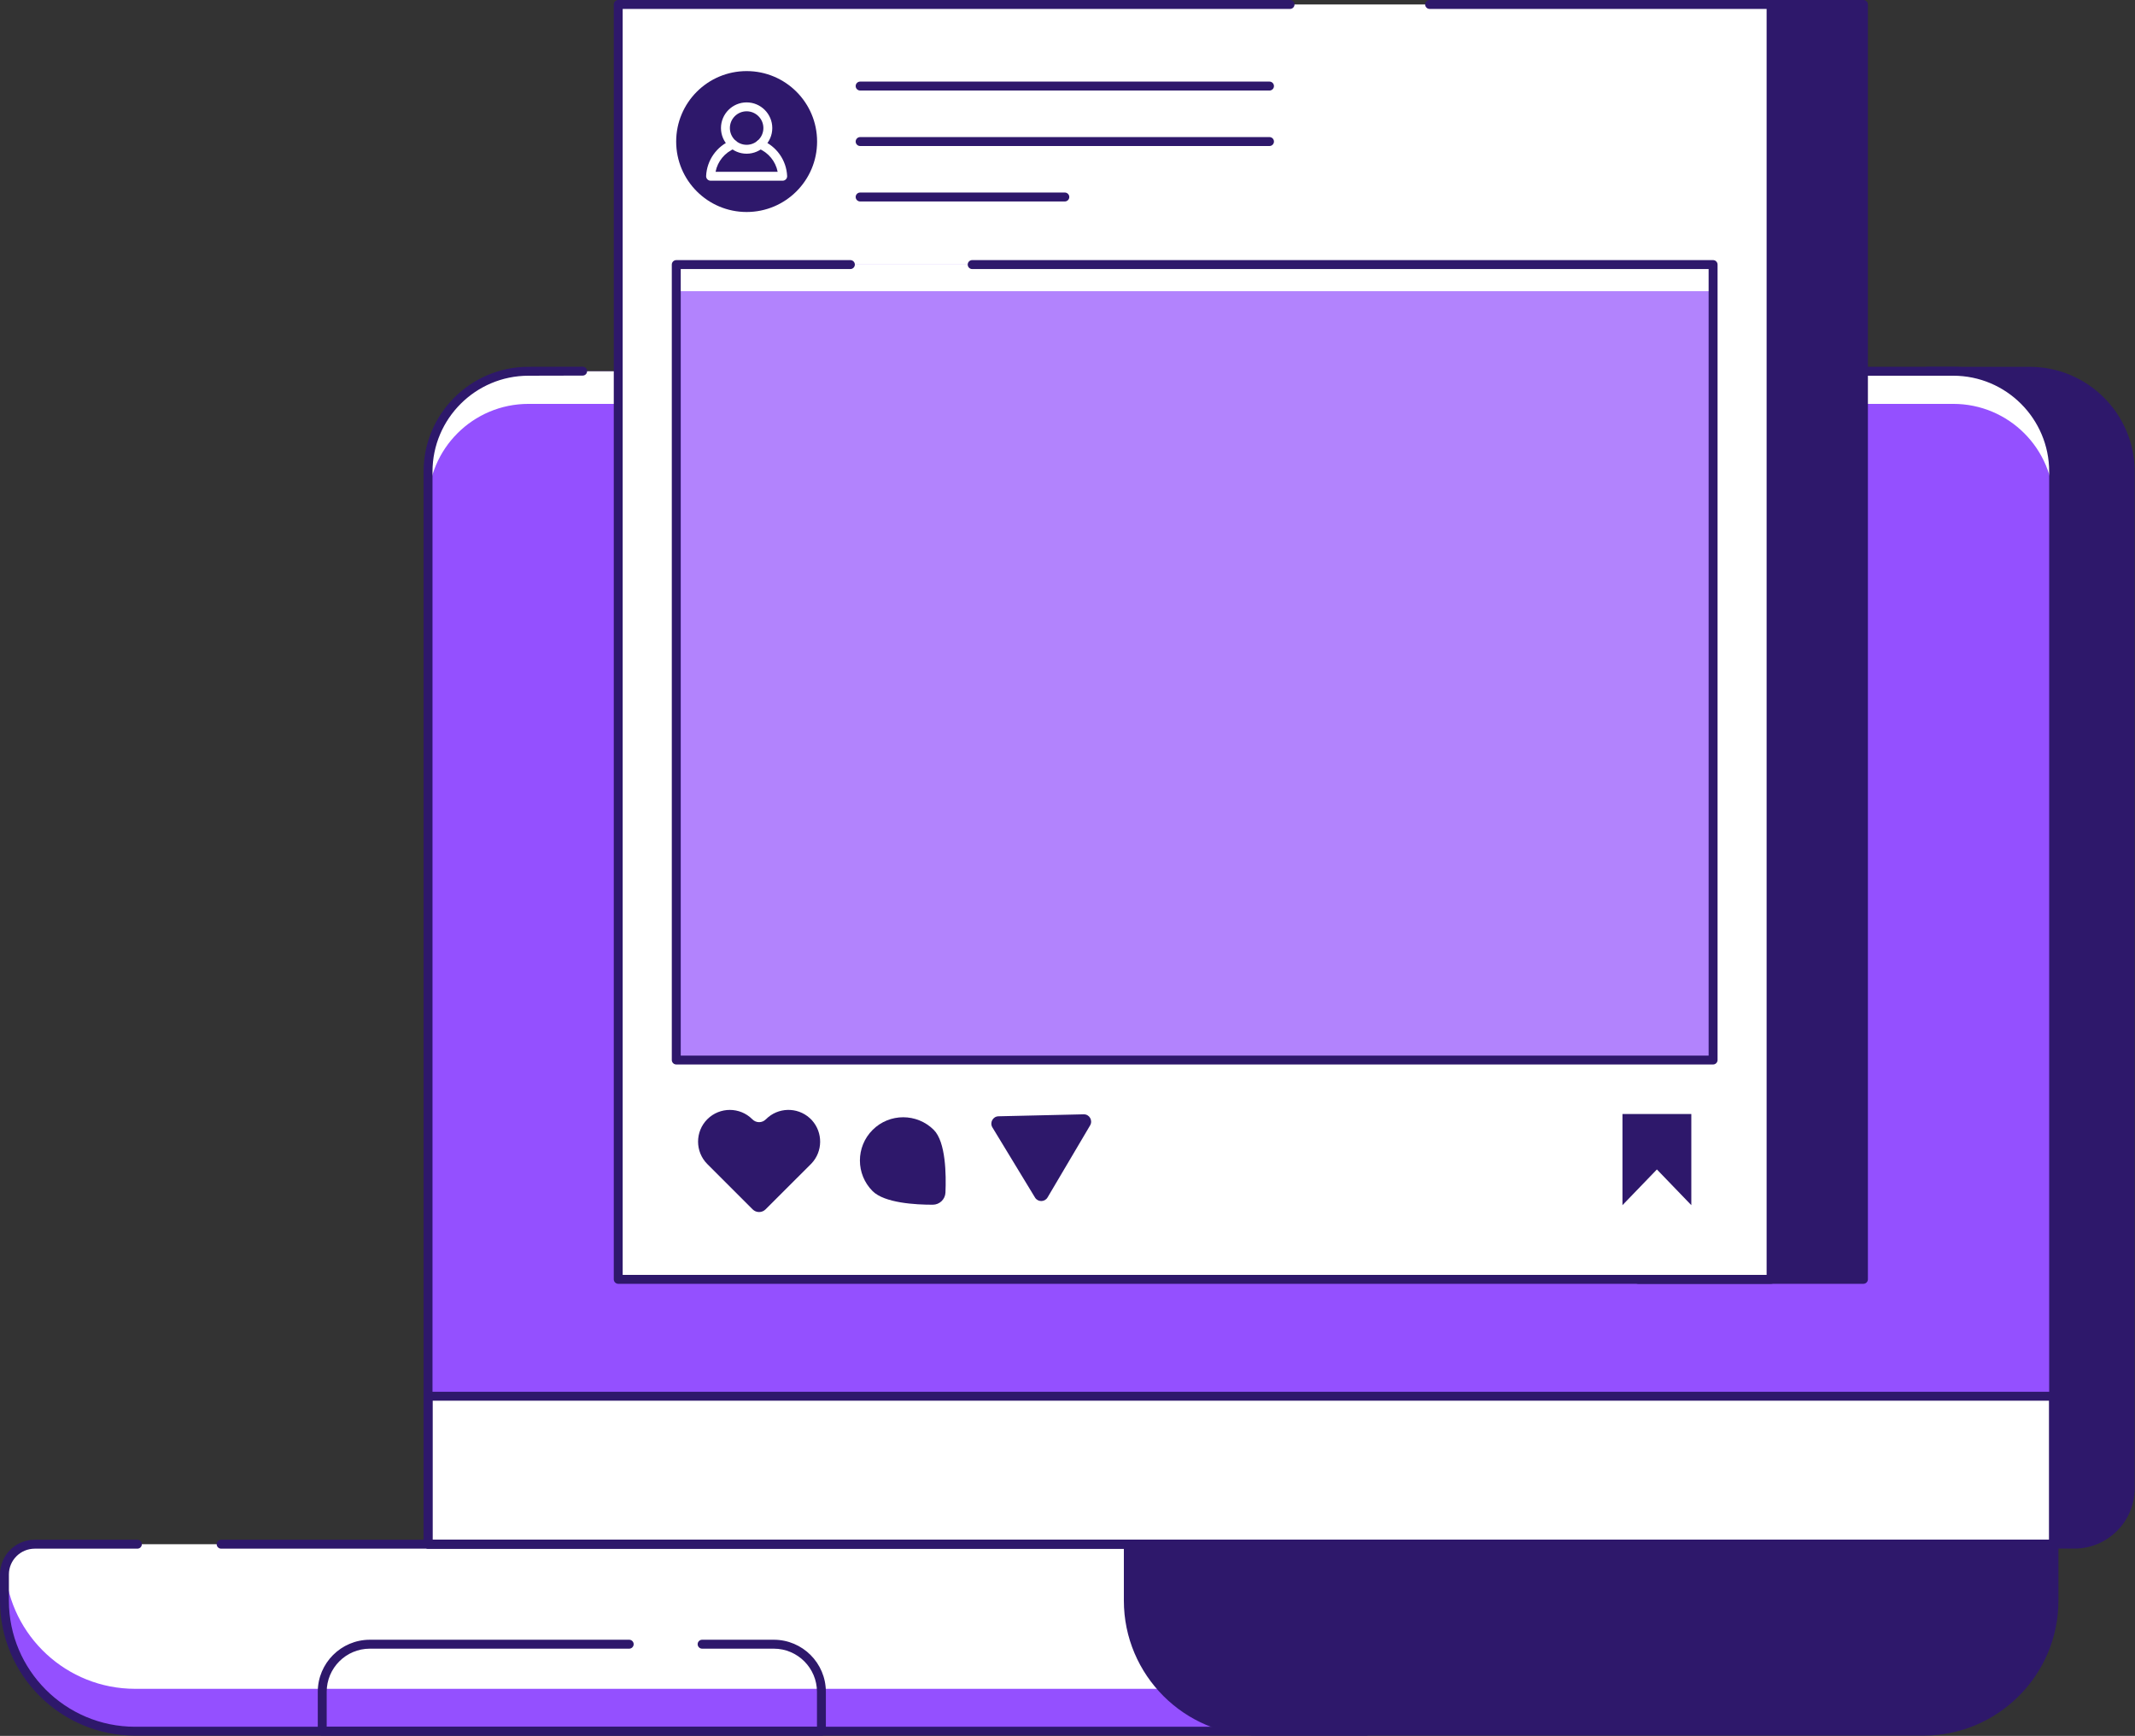
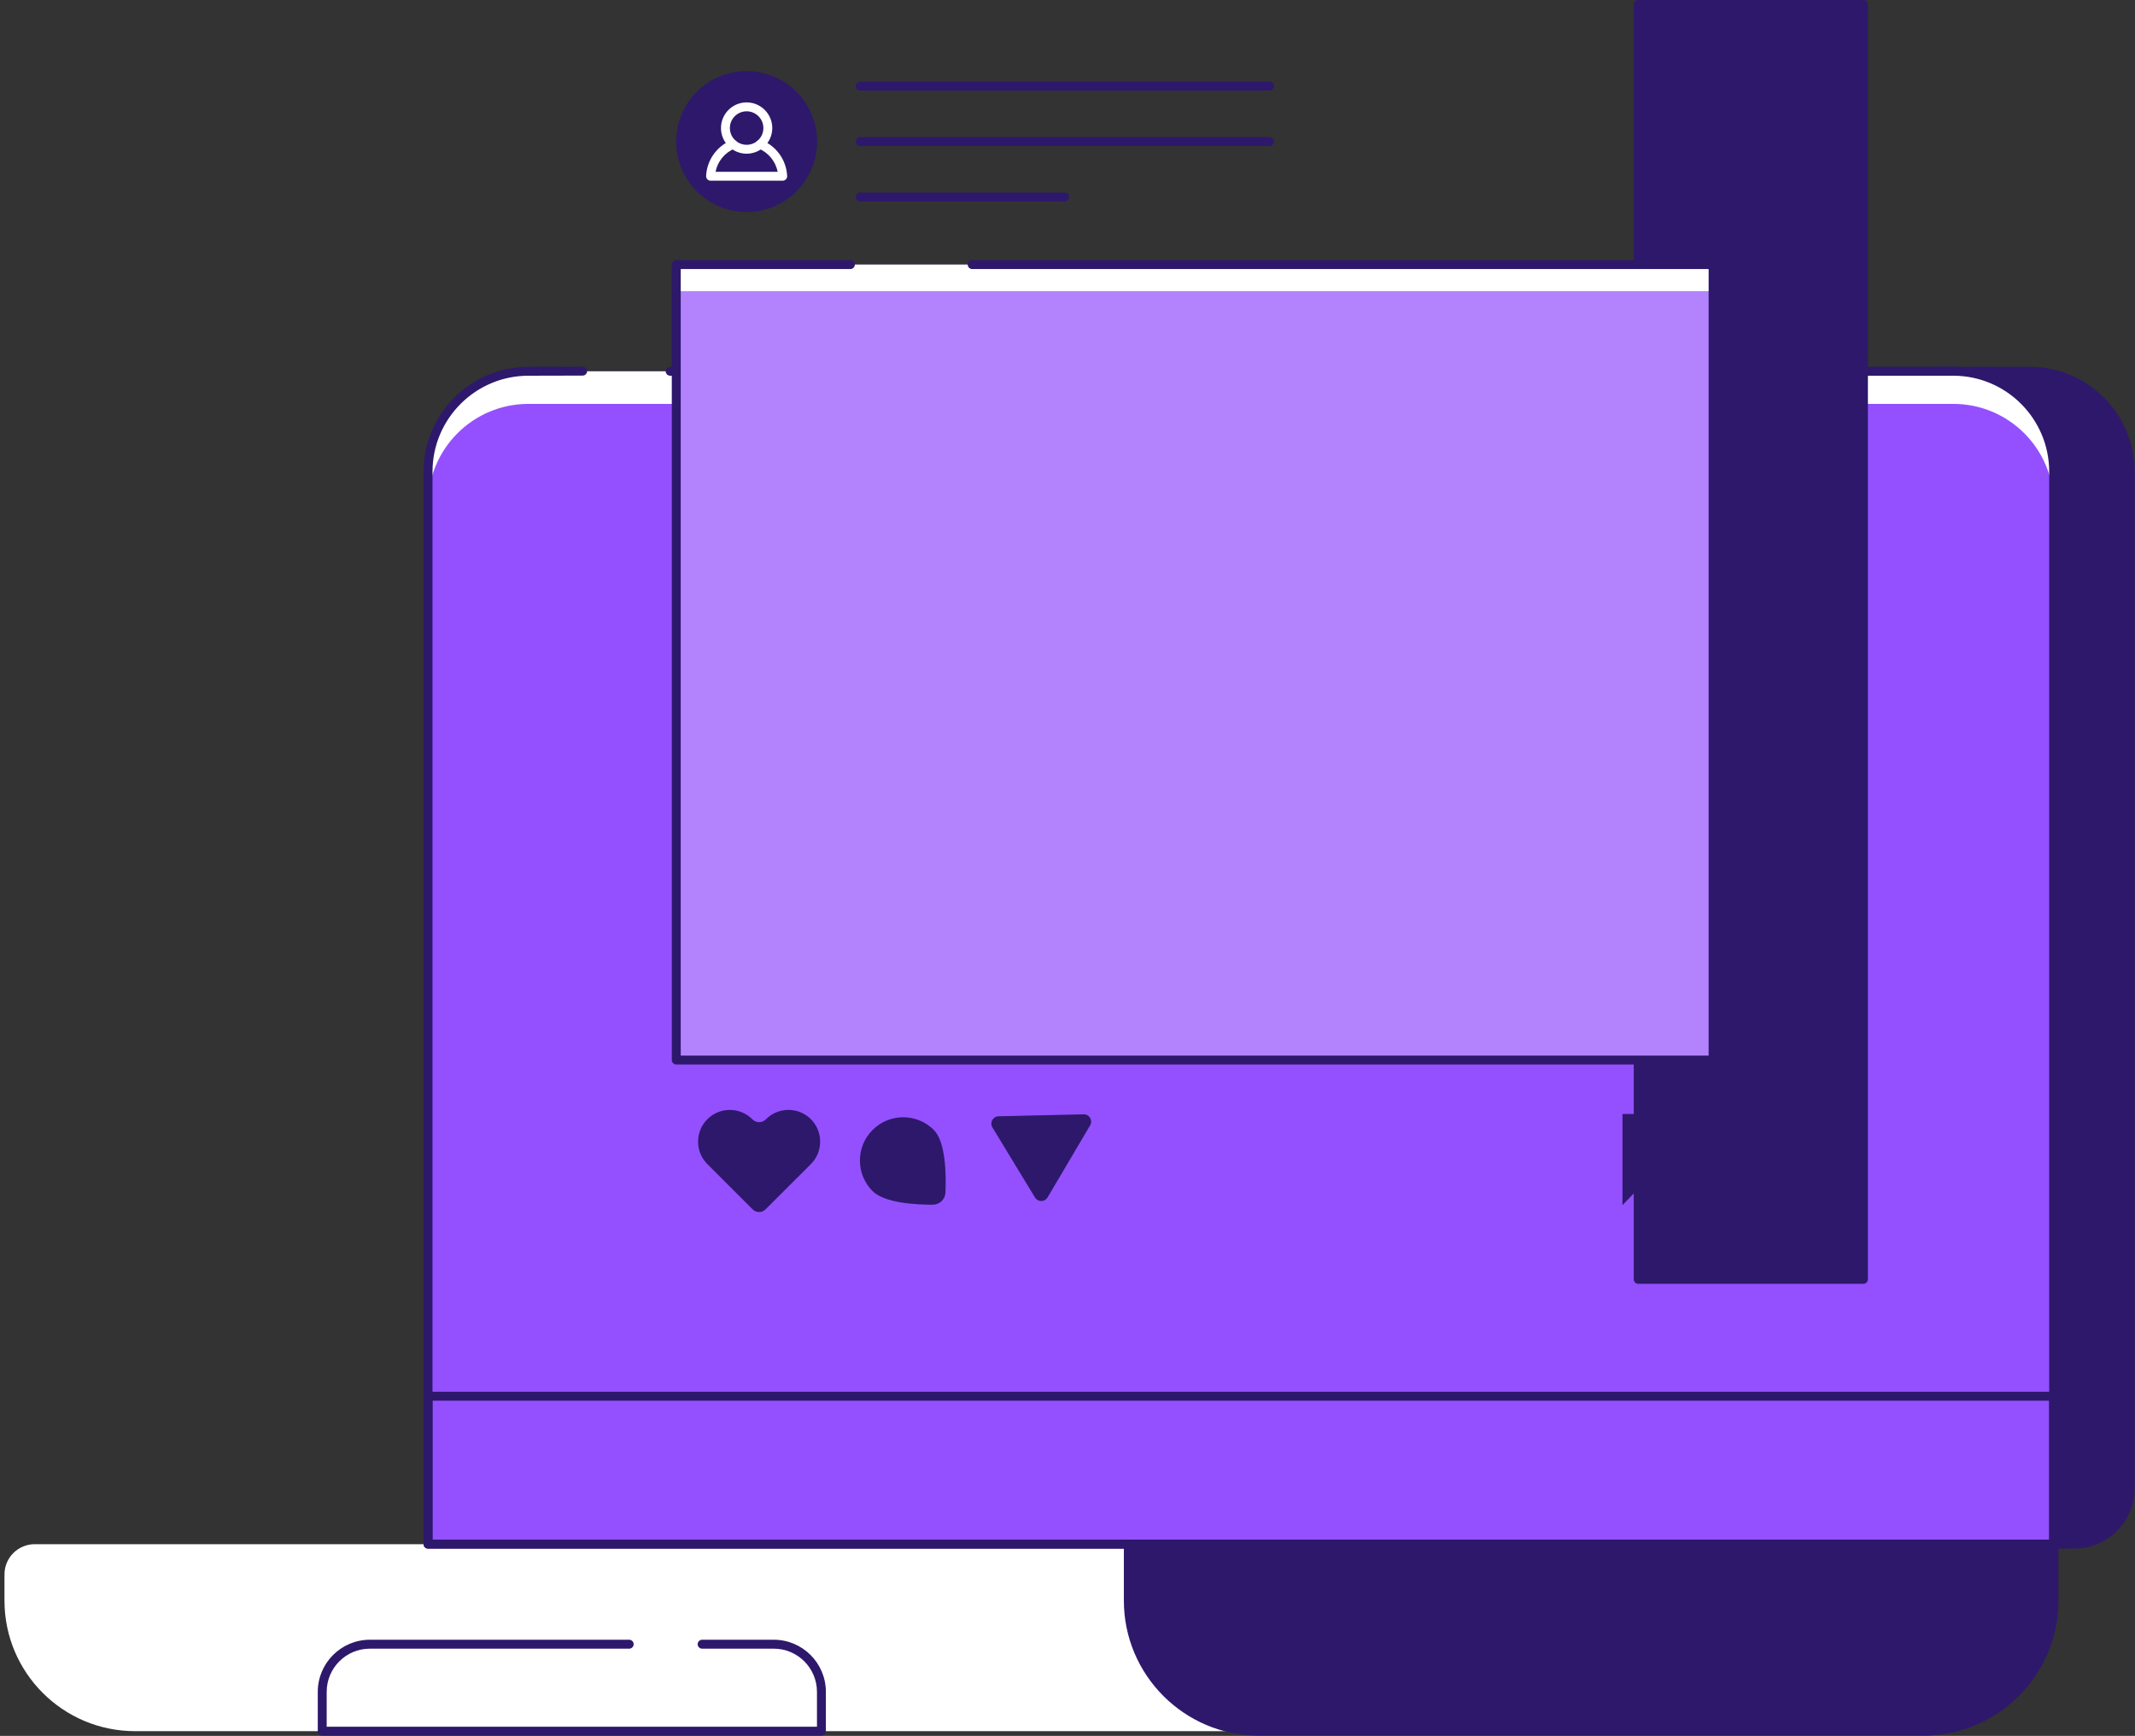
<svg xmlns="http://www.w3.org/2000/svg" viewBox="0 0 268.639 218.441" fill="none">
  <rect x="0" y="0" width="268.639" height="218.441" fill="#333333" stroke="none" />
  <path d="M268.044 59.353V187.283C268.044 191.166 264.893 194.318 261.01 194.318H249.514L242.507 46.725H255.412C262.394 46.721 268.044 52.371 268.044 59.353Z" fill="#2E186B" />
  <path d="M261.007 194.876H249.512C249.211 194.876 248.966 194.64 248.95 194.342L241.944 46.75C241.936 46.597 241.992 46.449 242.096 46.337C242.201 46.224 242.349 46.164 242.502 46.164H255.407C262.681 46.164 268.601 52.082 268.601 59.358V187.284C268.604 191.468 265.195 194.876 261.007 194.876ZM250.052 193.756H261.012C264.581 193.756 267.484 190.853 267.484 187.284V59.358C267.484 52.701 262.069 47.288 255.414 47.288H243.1L250.052 193.756Z" fill="#2E186B" />
  <path d="M171.894 217.848H16.998C7.924 217.848 0.564 210.488 0.564 201.422V198.121C0.564 196.021 2.274 194.319 4.37 194.319H152.826L171.894 217.848Z" fill="white" />
-   <path d="M171.894 217.848H16.998C7.924 217.848 0.564 210.488 0.564 201.422V198.121C0.564 197.9 0.584 197.675 0.628 197.466C1.323 205.89 8.39 212.519 16.998 212.519H167.574L171.894 217.848Z" fill="#9450FF" />
  <path d="M258.403 59.354V194.314H53.858V59.354C53.858 52.371 59.507 46.722 66.49 46.722H245.77C252.753 46.722 258.403 52.371 258.403 59.354Z" fill="#9450FF" />
  <path d="M258.408 59.358V63.458C258.408 56.475 252.753 50.825 245.776 50.825H66.495C59.513 50.825 53.863 56.479 53.863 63.458V59.358C53.863 52.375 59.517 46.726 66.495 46.726H245.776C252.753 46.722 258.408 52.375 258.408 59.358Z" fill="white" />
-   <path d="M258.408 175.7H53.863V194.314H258.408V175.7Z" fill="white" />
-   <path d="M171.892 218.409H16.997C7.625 218.409 0 210.788 0 201.421V198.12C0 195.715 1.959 193.76 4.369 193.76H17.286C17.595 193.76 17.848 194.013 17.848 194.322C17.848 194.631 17.595 194.884 17.286 194.884H4.369C2.578 194.884 1.12 196.338 1.12 198.124V201.425C1.12 210.174 8.239 217.293 16.993 217.293H170.712L152.555 194.884H27.826C27.516 194.884 27.263 194.631 27.263 194.322C27.263 194.013 27.516 193.76 27.826 193.76H152.824C152.993 193.76 153.153 193.836 153.258 193.969L172.326 217.498C172.463 217.666 172.491 217.895 172.398 218.092C172.306 218.285 172.109 218.409 171.892 218.409Z" fill="#2E186B" />
  <path d="M258.403 194.877H53.858C53.549 194.877 53.296 194.624 53.296 194.315V59.354C53.296 52.079 59.215 46.16 66.491 46.16L73.312 46.144C73.622 46.144 73.871 46.393 73.875 46.702C73.875 47.012 73.626 47.264 73.316 47.264L66.495 47.28C59.837 47.28 54.421 52.697 54.421 59.35V193.753H257.841V59.35C257.841 52.693 252.426 47.28 245.771 47.28H84.322C84.013 47.28 83.76 47.028 83.76 46.718C83.76 46.409 84.013 46.156 84.322 46.156H245.771C253.048 46.156 258.965 52.075 258.965 59.35V194.311C258.965 194.624 258.713 194.877 258.403 194.877Z" fill="#2E186B" />
  <path d="M258.403 194.877H53.858C53.549 194.877 53.296 194.624 53.296 194.315V175.7C53.296 175.39 53.549 175.137 53.858 175.137H258.403C258.713 175.137 258.965 175.39 258.965 175.7V194.314C258.965 194.623 258.713 194.877 258.403 194.877ZM54.421 193.756H257.841V176.262H54.421V193.756Z" fill="#2E186B" />
  <path d="M103.358 218.409H40.547C40.238 218.409 39.985 218.157 39.985 217.847V212.901C39.985 209.283 42.925 206.344 46.534 206.344H79.17C79.479 206.344 79.732 206.597 79.732 206.906C79.732 207.215 79.479 207.468 79.17 207.468H46.534C43.539 207.468 41.106 209.905 41.106 212.905V217.293H102.796V212.905C102.796 209.905 100.359 207.468 97.367 207.468H88.345C88.036 207.468 87.783 207.215 87.783 206.906C87.783 206.597 88.036 206.344 88.345 206.344H97.367C100.981 206.344 103.916 209.287 103.916 212.901V217.847C103.92 218.157 103.667 218.409 103.358 218.409Z" fill="#2E186B" />
  <path d="M258.441 194.314V201.417C258.441 210.487 251.086 217.847 242.011 217.847H158.397C149.327 217.847 141.967 210.491 141.967 201.417V194.314H258.441Z" fill="#2E186B" />
  <path d="M242.013 218.41H158.4C149.032 218.41 141.411 210.789 141.411 201.421V194.318C141.411 194.009 141.664 193.756 141.973 193.756H258.443C258.753 193.756 259.005 194.009 259.005 194.318V201.421C259.005 210.785 251.384 218.41 242.013 218.41ZM142.535 194.876V201.417C142.535 210.166 149.654 217.285 158.404 217.285H242.017C250.766 217.285 257.886 210.166 257.886 201.417V194.876H142.535Z" fill="#2E186B" />
  <path d="M234.469 0.563H206.13V160.992H234.469V0.563Z" fill="#2E186B" />
  <path d="M234.47 161.553H206.131C205.821 161.553 205.568 161.3 205.568 160.991V0.562C205.568 0.253 205.821 0 206.131 0H234.47C234.779 0 235.032 0.253 235.032 0.562V160.991C235.028 161.3 234.779 161.553 234.47 161.553ZM206.693 160.429H233.912V1.12H206.693V160.429Z" fill="#2E186B" />
-   <path d="M222.853 0.563H77.794V160.992H222.853V0.563Z" fill="white" />
  <path d="M215.555 133.391V33.295H85.096V133.391H215.555Z" fill="#B283FD" />
  <path d="M215.551 33.295H85.096L85.096 36.644H215.551V33.295Z" fill="white" />
-   <path d="M222.85 161.553H77.791C77.482 161.553 77.229 161.3 77.229 160.991V0.562C77.229 0.253 77.482 0 77.791 0H162.32C162.629 0 162.882 0.253 162.882 0.562C162.882 0.871 162.629 1.124 162.32 1.124H78.349V160.433H222.287V1.124H179.886C179.577 1.124 179.324 0.871 179.324 0.562C179.324 0.253 179.573 0 179.886 0H222.85C223.159 0 223.412 0.253 223.412 0.562V160.991C223.412 161.3 223.163 161.553 222.85 161.553Z" fill="#2E186B" />
  <path d="M215.552 133.953H85.093C84.783 133.953 84.53 133.7 84.53 133.391V33.295C84.53 32.986 84.783 32.732 85.093 32.732H107C107.309 32.732 107.562 32.986 107.562 33.295C107.562 33.604 107.309 33.857 107 33.857H85.655V132.833H214.99V33.857H122.326C122.017 33.857 121.764 33.604 121.764 33.295C121.764 32.986 122.017 32.732 122.326 32.732H215.552C215.861 32.732 216.114 32.986 216.114 33.295V133.391C216.114 133.7 215.861 133.953 215.552 133.953Z" fill="#2E186B" />
  <path d="M159.735 11.392H108.228C107.919 11.392 107.666 11.139 107.666 10.83C107.666 10.521 107.919 10.268 108.228 10.268H159.735C160.045 10.268 160.297 10.521 160.297 10.83C160.297 11.143 160.045 11.392 159.735 11.392Z" fill="#2E186B" />
  <path d="M159.735 18.375H108.228C107.919 18.375 107.666 18.122 107.666 17.812C107.666 17.503 107.919 17.25 108.228 17.25H159.735C160.045 17.25 160.297 17.503 160.297 17.812C160.297 18.122 160.045 18.375 159.735 18.375Z" fill="#2E186B" />
  <path d="M133.982 25.353H108.228C107.919 25.353 107.666 25.1 107.666 24.79C107.666 24.481 107.919 24.228 108.228 24.228H133.982C134.291 24.228 134.544 24.481 134.544 24.79C134.544 25.1 134.291 25.353 133.982 25.353Z" fill="#2E186B" />
  <path d="M118.963 150.074C118.927 150.93 118.216 151.6 117.365 151.6C115.201 151.604 111.298 151.387 109.796 149.89C107.668 147.761 107.668 144.316 109.796 142.188C111.924 140.064 115.369 140.064 117.497 142.188C119.011 143.706 119.06 147.834 118.963 150.074Z" fill="#2E186B" />
  <path d="M137.168 141.614L131.808 150.688C131.455 151.286 130.591 151.291 130.23 150.696L124.87 141.871C124.504 141.265 124.93 140.49 125.637 140.473L136.349 140.225C137.076 140.205 137.53 140.987 137.168 141.614Z" fill="#2E186B" />
  <path d="M212.813 151.657L208.481 147.163L204.148 151.657V140.185H212.813V151.657Z" fill="#2E186B" />
  <path d="M102.102 146.416L96.331 152.182C95.882 152.636 95.147 152.636 94.697 152.182L89.004 146.489C87.446 144.931 87.446 142.397 89.004 140.839C90.566 139.281 93.095 139.281 94.653 140.839C94.657 140.843 94.661 140.847 94.665 140.851C95.139 141.333 95.894 141.333 96.368 140.851C96.372 140.847 96.38 140.843 96.384 140.839C97.89 139.329 100.315 139.281 101.881 140.695C101.905 140.719 101.937 140.743 101.957 140.767C101.981 140.791 102.005 140.811 102.029 140.835C102.053 140.859 102.077 140.883 102.102 140.907C102.126 140.931 102.146 140.955 102.17 140.98C103.559 142.53 103.539 144.899 102.102 146.416Z" fill="#2E186B" />
  <path d="M93.946 26.678C98.843 26.678 102.812 22.708 102.812 17.812C102.812 12.916 98.843 8.946 93.946 8.946C89.05 8.946 85.081 12.916 85.081 17.812C85.081 22.708 89.05 26.678 93.946 26.678Z" fill="#2E186B" />
  <path d="M93.946 19.342C92.163 19.342 90.717 17.892 90.717 16.114C90.717 14.335 92.167 12.885 93.946 12.885C95.724 12.885 97.174 14.335 97.174 16.114C97.174 17.892 95.724 19.342 93.946 19.342ZM93.946 14.006C92.781 14.006 91.838 14.953 91.838 16.114C91.838 17.274 92.785 18.222 93.946 18.222C95.106 18.222 96.054 17.274 96.054 16.114C96.054 14.953 95.106 14.006 93.946 14.006Z" fill="white" />
  <path d="M98.481 22.739H89.41C89.258 22.739 89.109 22.675 89.005 22.566C88.9 22.458 88.844 22.305 88.848 22.153C88.937 20.165 90.181 18.395 92.028 17.648C92.317 17.531 92.643 17.668 92.759 17.957C92.876 18.242 92.739 18.571 92.45 18.688C91.193 19.198 90.29 20.314 90.037 21.619H97.85C97.593 20.31 96.69 19.198 95.437 18.688C95.148 18.571 95.012 18.246 95.128 17.957C95.245 17.672 95.57 17.531 95.859 17.648C97.702 18.395 98.955 20.161 99.043 22.153C99.051 22.305 98.995 22.454 98.886 22.566C98.778 22.679 98.633 22.739 98.481 22.739Z" fill="white" />
</svg>